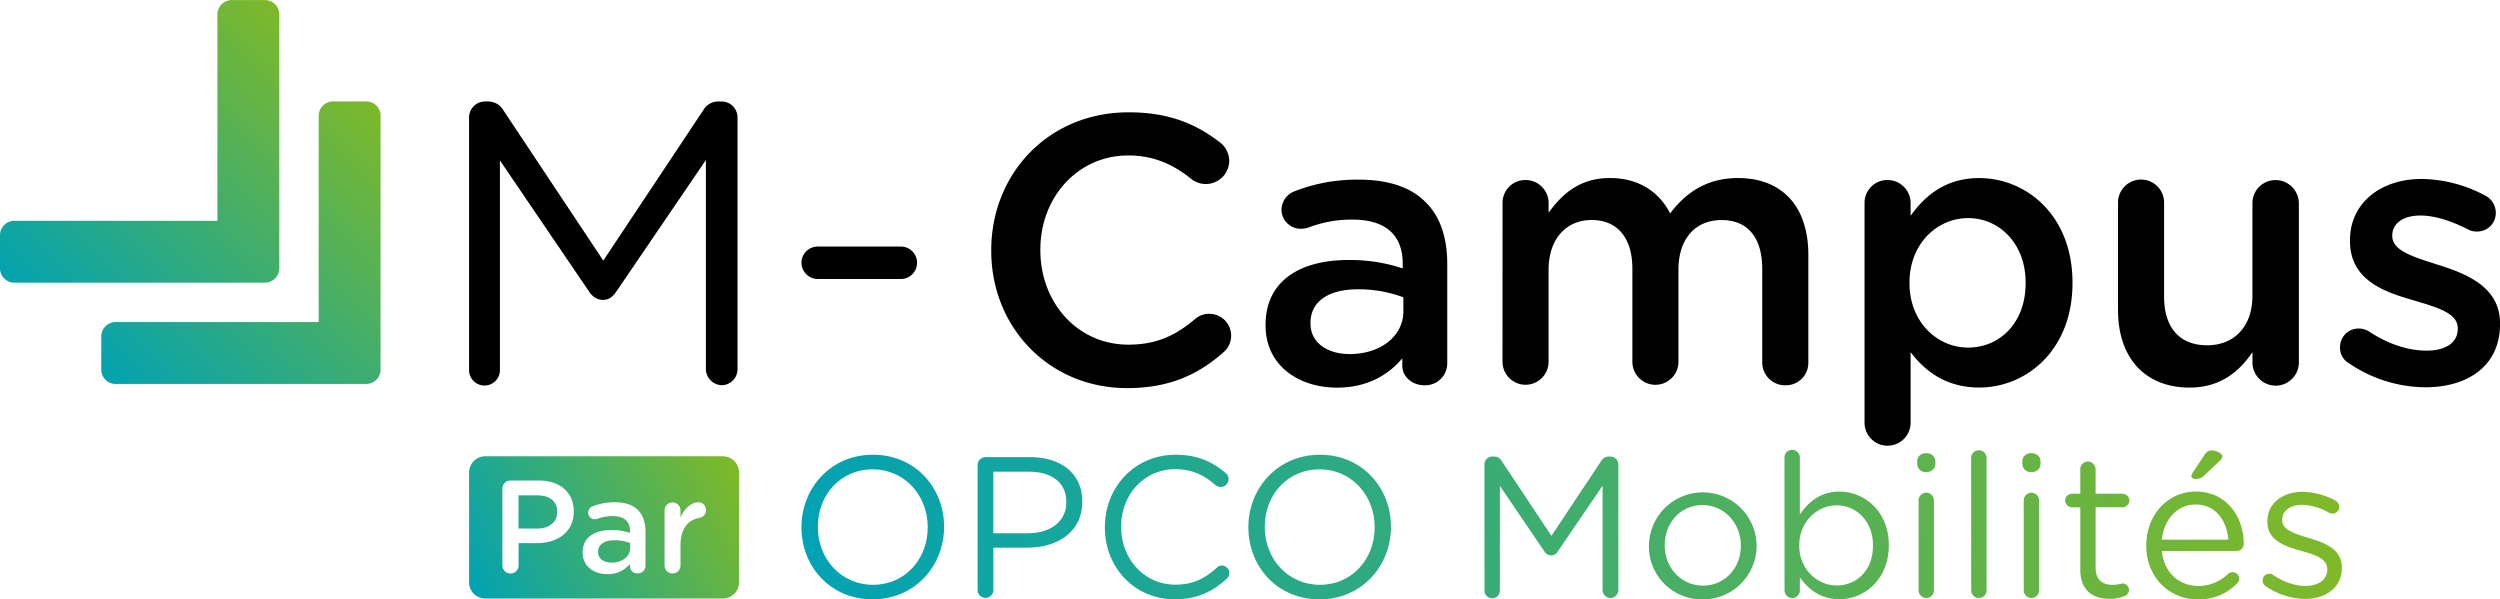
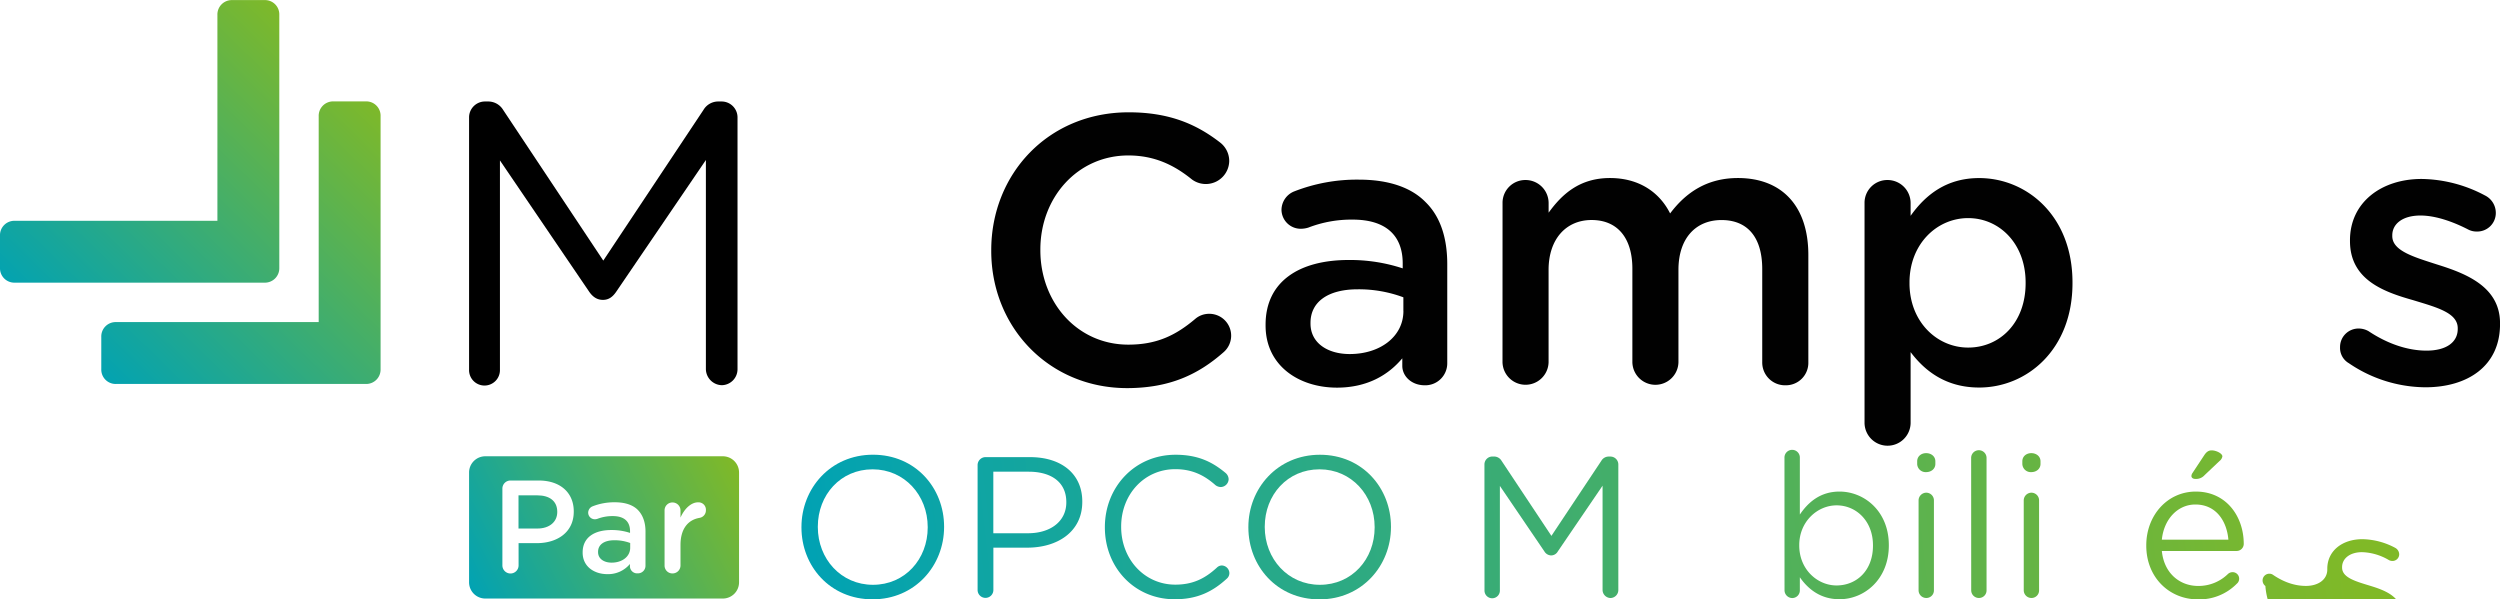
<svg xmlns="http://www.w3.org/2000/svg" xmlns:xlink="http://www.w3.org/1999/xlink" id="Calque_1" data-name="Calque 1" viewBox="0 0 1324.47 317.54">
  <defs>
    <style>.cls-1{fill:url(#Dégradé_sans_nom_28);}.cls-2{fill:url(#Dégradé_sans_nom_28-2);}.cls-3{fill:url(#Dégradé_sans_nom_28-3);}.cls-4{fill:url(#Dégradé_sans_nom_28-4);}.cls-5{fill:url(#Dégradé_sans_nom_28-5);}.cls-6{fill:url(#Dégradé_sans_nom_28-6);}.cls-7{fill:url(#Dégradé_sans_nom_28-7);}.cls-8{fill:url(#Dégradé_sans_nom_28-8);}.cls-9{fill:url(#Dégradé_sans_nom_28-9);}.cls-10{fill:url(#Dégradé_sans_nom_28-10);}.cls-11{fill:url(#Dégradé_sans_nom_28-11);}.cls-12{fill:url(#Dégradé_sans_nom_28-12);}.cls-13{fill:url(#Dégradé_sans_nom_28-13);}.cls-14{fill:url(#Dégradé_sans_nom_28-14);}.cls-15{fill:url(#Dégradé_sans_nom_28-15);}.cls-16{fill:url(#Dégradé_sans_nom_28-16);}.cls-17{fill:url(#Dégradé_sans_nom_28-17);}.cls-18{fill:url(#Dégradé_sans_nom_28-18);}.cls-19{fill:#010101;}</style>
    <linearGradient id="Dégradé_sans_nom_28" x1="266.45" y1="342.98" x2="406.64" y2="270.68" gradientUnits="userSpaceOnUse">
      <stop offset="0" stop-color="#00a2b4" />
      <stop offset="1" stop-color="#80b927" />
    </linearGradient>
    <linearGradient id="Dégradé_sans_nom_28-2" x1="248.84" y1="308.84" x2="389.03" y2="236.54" xlink:href="#Dégradé_sans_nom_28" />
    <linearGradient id="Dégradé_sans_nom_28-3" x1="260.29" y1="331.03" x2="400.48" y2="258.74" xlink:href="#Dégradé_sans_nom_28" />
    <linearGradient id="Dégradé_sans_nom_28-4" x1="1202.04" y1="-562.93" x2="1350.59" y2="-715.64" gradientTransform="translate(-1108.52 811.52)" xlink:href="#Dégradé_sans_nom_28" />
    <linearGradient id="Dégradé_sans_nom_28-5" x1="1147.65" y1="-615.83" x2="1296.19" y2="-768.55" gradientTransform="translate(-1108.52 811.52)" xlink:href="#Dégradé_sans_nom_28" />
    <linearGradient id="Dégradé_sans_nom_28-6" x1="433.36" y1="298.93" x2="1247.22" y2="205.52" xlink:href="#Dégradé_sans_nom_28" />
    <linearGradient id="Dégradé_sans_nom_28-7" x1="434.17" y1="305.95" x2="1248.03" y2="212.54" xlink:href="#Dégradé_sans_nom_28" />
    <linearGradient id="Dégradé_sans_nom_28-8" x1="435.45" y1="317.11" x2="1249.31" y2="223.7" xlink:href="#Dégradé_sans_nom_28" />
    <linearGradient id="Dégradé_sans_nom_28-9" x1="436.44" y1="325.75" x2="1250.3" y2="232.34" xlink:href="#Dégradé_sans_nom_28" />
    <linearGradient id="Dégradé_sans_nom_28-10" x1="438.05" y1="339.76" x2="1251.91" y2="246.35" xlink:href="#Dégradé_sans_nom_28" />
    <linearGradient id="Dégradé_sans_nom_28-11" x1="440.18" y1="358.35" x2="1254.04" y2="264.94" xlink:href="#Dégradé_sans_nom_28" />
    <linearGradient id="Dégradé_sans_nom_28-12" x1="439.72" y1="354.33" x2="1253.58" y2="260.92" xlink:href="#Dégradé_sans_nom_28" />
    <linearGradient id="Dégradé_sans_nom_28-13" x1="440.53" y1="361.37" x2="1254.39" y2="267.96" xlink:href="#Dégradé_sans_nom_28" />
    <linearGradient id="Dégradé_sans_nom_28-14" x1="440.8" y1="363.74" x2="1254.66" y2="270.33" xlink:href="#Dégradé_sans_nom_28" />
    <linearGradient id="Dégradé_sans_nom_28-15" x1="441.25" y1="367.68" x2="1255.11" y2="274.27" xlink:href="#Dégradé_sans_nom_28" />
    <linearGradient id="Dégradé_sans_nom_28-16" x1="442" y1="374.19" x2="1255.86" y2="280.78" xlink:href="#Dégradé_sans_nom_28" />
    <linearGradient id="Dégradé_sans_nom_28-17" x1="442.42" y1="377.82" x2="1256.28" y2="284.41" xlink:href="#Dégradé_sans_nom_28" />
    <linearGradient id="Dégradé_sans_nom_28-18" x1="444.33" y1="394.43" x2="1258.18" y2="301.02" xlink:href="#Dégradé_sans_nom_28" />
  </defs>
  <path class="cls-1" d="M327.93,307.46v.14c0,3.55,3.14,5.58,7.19,5.58,5.58,0,9.83-3.21,9.83-7.89v-2.51a23.32,23.32,0,0,0-8.37-1.46C331.14,301.32,327.93,303.62,327.93,307.46Z" transform="translate(-11.08 -15.1)" />
  <path class="cls-2" d="M295.78,277.53h-10v17.58h10c6.49,0,10.53-3.63,10.53-8.72v-.14C306.31,280.53,302.2,277.53,295.78,277.53Z" transform="translate(-11.08 -15.1)" />
  <path class="cls-3" d="M394.05,256.83H268.16a8.6,8.6,0,0,0-8.57,8.57v58.23a8.6,8.6,0,0,0,8.57,8.57H394.05a8.6,8.6,0,0,0,8.57-8.57V265.4A8.6,8.6,0,0,0,394.05,256.83Zm-79,29.35c0,10.95-8.79,16.67-19.53,16.67h-9.7v11.79a4.29,4.29,0,0,1-8.58,0V274a4.27,4.27,0,0,1,4.33-4.33h14.93c11.44,0,18.55,6.49,18.55,16.33Zm38,28.67a4,4,0,0,1-4.12,4,3.82,3.82,0,0,1-4.12-3.56v-1.4a15,15,0,0,1-12,5.38c-6.91,0-13.05-4-13.05-11.38v-.14c0-7.95,6.21-11.85,15.21-11.85a30.64,30.64,0,0,1,9.9,1.53v-.91c0-5.23-3.2-8-9.13-8a22.09,22.09,0,0,0-8.17,1.46,4.34,4.34,0,0,1-1.32.22,3.52,3.52,0,0,1-3.56-3.49,3.69,3.69,0,0,1,2.3-3.35,31.51,31.51,0,0,1,11.86-2.16c5.51,0,9.63,1.46,12.21,4.11s4,6.56,4,11.37Zm28.66-25.39c-6,1-10.11,5.65-10.11,14.37v10.88a4.22,4.22,0,0,1-4.26,4.19,4.15,4.15,0,0,1-4.18-4.19V285.55a4.16,4.16,0,0,1,4.18-4.25,4.23,4.23,0,0,1,4.26,4.25v3.77c2-4.61,5.58-8.09,9.27-8.09a3.92,3.92,0,0,1,4.19,4.18A4,4,0,0,1,381.64,289.46Z" transform="translate(-11.08 -15.1)" />
  <path class="cls-4" d="M212.71,210.66v-134a7.58,7.58,0,0,0-7.85-7.84H187.78a7.63,7.63,0,0,0-7.86,7.85V185.74H72.59a7.61,7.61,0,0,0-7.85,7.86v17.07a7.61,7.61,0,0,0,7.85,7.85H204.85a7.63,7.63,0,0,0,7.86-7.86Zm0,0" transform="translate(-11.08 -15.1)" />
  <path class="cls-5" d="M159.05,157V23a7.58,7.58,0,0,0-7.85-7.85H134.12A7.63,7.63,0,0,0,126.26,23V132.08H18.93a7.61,7.61,0,0,0-7.85,7.86V157a7.61,7.61,0,0,0,7.85,7.85H151.19a7.63,7.63,0,0,0,7.86-7.86Zm0,0" transform="translate(-11.08 -15.1)" />
  <path class="cls-6" d="M435.68,294.54v-.21C435.68,273.9,451,256,473.57,256s37.68,17.67,37.68,38.1v.21c0,20.43-15.35,38.31-37.9,38.31S435.68,315,435.68,294.54Zm66.89,0v-.21c0-16.83-12.28-30.59-29.22-30.59s-29,13.54-29,30.38v.21c0,16.82,12.28,30.59,29.22,30.59S502.57,311.37,502.57,294.54Z" transform="translate(-11.08 -15.1)" />
  <path class="cls-7" d="M529,261.51a4.23,4.23,0,0,1,4.13-4.23h23.61c16.71,0,27.72,8.9,27.72,23.5V281c0,16-13.33,24.24-29.1,24.24h-18v22.43a4.18,4.18,0,1,1-8.36,0Zm26.68,36.1c12.27,0,20.32-6.56,20.32-16.3v-.22C576,270.51,568,265,556.07,265H537.33v32.6Z" transform="translate(-11.08 -15.1)" />
  <path class="cls-8" d="M596.43,294.54v-.21c0-21,15.66-38.31,37.47-38.31,12,0,19.58,3.91,26.45,9.62A4.58,4.58,0,0,1,662,269a4.3,4.3,0,0,1-4.23,4.13,5,5,0,0,1-2.75-1c-5.71-5.09-12.17-8.47-21.28-8.47-16.4,0-28.68,13.34-28.68,30.38v.21c0,17.14,12.39,30.59,28.68,30.59,9.22,0,15.67-3.18,22-9a3.83,3.83,0,0,1,2.65-1.16,4.16,4.16,0,0,1,4,4,3.91,3.91,0,0,1-1.38,3c-7.29,6.67-15.34,10.9-27.51,10.9C612.2,332.64,596.43,315.82,596.43,294.54Z" transform="translate(-11.08 -15.1)" />
  <path class="cls-9" d="M672.45,294.54v-.21c0-20.43,15.35-38.31,37.9-38.31S748,273.69,748,294.12v.21c0,20.43-15.34,38.31-37.89,38.31S672.45,315,672.45,294.54Zm66.9,0v-.21c0-16.83-12.28-30.59-29.22-30.59s-29,13.54-29,30.38v.21c0,16.82,12.28,30.59,29.22,30.59S739.35,311.37,739.35,294.54Z" transform="translate(-11.08 -15.1)" />
  <path class="cls-10" d="M797.52,261.09a4.2,4.2,0,0,1,4.12-4.13h1a4.59,4.59,0,0,1,3.92,2.23L833,299l26.46-39.79a4.51,4.51,0,0,1,3.92-2.23h.95a4.2,4.2,0,0,1,4.12,4.13v66.57a4.23,4.23,0,0,1-4.12,4.24,4.31,4.31,0,0,1-4.23-4.24V272.42l-23.71,34.82a4.09,4.09,0,0,1-3.49,2.12,4.29,4.29,0,0,1-3.61-2.12l-23.59-34.71v55.24a4.08,4.08,0,1,1-8.15,0Z" transform="translate(-11.08 -15.1)" />
-   <path class="cls-11" d="M884.67,304.28v-.22a28.53,28.53,0,0,1,57.05-.21v.21A28.42,28.42,0,0,1,913,332.64,28,28,0,0,1,884.67,304.28Zm48.69,0v-.22c0-11.75-8.79-21.37-20.32-21.37-11.86,0-20,9.62-20,21.16v.21c0,11.76,8.68,21.28,20.22,21.28C925.1,325.34,933.36,315.82,933.36,304.28Z" transform="translate(-11.08 -15.1)" />
  <path class="cls-12" d="M956.47,257.7a4.08,4.08,0,1,1,8.15,0v30c4.44-6.57,10.9-12.17,21-12.17,13.11,0,26.14,10.37,26.14,28.36v.21c0,17.89-12.91,28.47-26.14,28.47-10.16,0-16.73-5.5-21-11.64v6.88a4.05,4.05,0,0,1-4,4.13,4.14,4.14,0,0,1-4.12-4.13Zm46.89,46.47V304c0-12.91-8.9-21.17-19.27-21.17-10.16,0-19.79,8.58-19.79,21.06v.21c0,12.7,9.63,21.17,19.79,21.17C994.68,325.23,1003.36,317.4,1003.36,304.17Z" transform="translate(-11.08 -15.1)" />
  <path class="cls-13" d="M1026.78,259.51c0-2.65,2.12-4.34,4.76-4.34s4.87,1.69,4.87,4.34v1.37c0,2.54-2.12,4.34-4.87,4.34a4.47,4.47,0,0,1-4.76-4.34Zm.74,20.74a4.12,4.12,0,0,1,4-4.13,4.07,4.07,0,0,1,4.13,4.13v47.52a4,4,0,0,1-4,4.13,4.07,4.07,0,0,1-4.13-4.13Z" transform="translate(-11.08 -15.1)" />
  <path class="cls-14" d="M1055.37,257.7a4.08,4.08,0,1,1,8.16,0v70.07a4,4,0,0,1-4,4.13,4.07,4.07,0,0,1-4.13-4.13Z" transform="translate(-11.08 -15.1)" />
  <path class="cls-15" d="M1082.49,259.51c0-2.65,2.12-4.34,4.76-4.34s4.87,1.69,4.87,4.34v1.37c0,2.54-2.12,4.34-4.87,4.34a4.47,4.47,0,0,1-4.76-4.34Zm.74,20.74a4.12,4.12,0,0,1,4-4.13,4.07,4.07,0,0,1,4.13,4.13v47.52a4,4,0,0,1-4,4.13,4.07,4.07,0,0,1-4.12-4.13Z" transform="translate(-11.08 -15.1)" />
-   <path class="cls-16" d="M1113.2,316.87v-33h-4.45a3.72,3.72,0,0,1-3.6-3.6,3.63,3.63,0,0,1,3.6-3.59h4.45V263.74a4,4,0,0,1,4-4.13,4.2,4.2,0,0,1,4.12,4.13v12.92h14.19a3.72,3.72,0,0,1,3.7,3.59,3.65,3.65,0,0,1-3.7,3.6h-14.19v32c0,6.66,3.71,9.1,9.22,9.1a22.9,22.9,0,0,0,5-.75,3.53,3.53,0,0,1,3.49,3.49,3.4,3.4,0,0,1-2.33,3.18,20.6,20.6,0,0,1-8,1.49C1119.86,332.33,1113.2,328,1113.2,316.87Z" transform="translate(-11.08 -15.1)" />
  <path class="cls-17" d="M1175.46,332.64c-15,0-27.31-11.53-27.31-28.47V304c0-15.77,11.11-28.47,26.25-28.47,16.19,0,25.39,13.23,25.39,27.73A3.78,3.78,0,0,1,1196,307H1156.4c1.16,11.86,9.52,18.53,19.26,18.53a22.31,22.31,0,0,0,15.77-6.35,3.58,3.58,0,0,1,2.33-.95,3.46,3.46,0,0,1,2.34,6.13A27.81,27.81,0,0,1,1175.46,332.64ZM1191.65,301c-.85-9.94-6.57-18.62-17.47-18.62-9.52,0-16.72,7.94-17.78,18.62Zm-19.58-33.65a2.92,2.92,0,0,1,.52-1.59l6.36-9.63c1.06-1.59,2.22-2.43,3.81-2.43,2.54,0,5.71,1.69,5.71,3.17a3.81,3.81,0,0,1-1.48,2.43l-7.94,7.52a6,6,0,0,1-5,2C1172.91,268.82,1172.07,268.18,1172.07,267.34Z" transform="translate(-11.08 -15.1)" />
-   <path class="cls-18" d="M1211.25,325.55a3.68,3.68,0,0,1-1.48-3,3.56,3.56,0,0,1,3.6-3.5,3.24,3.24,0,0,1,2,.64c5.61,3.81,11.44,5.82,17.36,5.82,6.57,0,11.32-3.38,11.32-8.68v-.21c0-5.51-6.45-7.62-13.65-9.64-8.57-2.43-18.1-5.39-18.1-15.45v-.2c0-9.42,7.84-15.67,18.64-15.67a38.25,38.25,0,0,1,17.46,4.65,4,4,0,0,1,2,3.39,3.55,3.55,0,0,1-3.59,3.5,4.26,4.26,0,0,1-1.8-.42,29.59,29.59,0,0,0-14.29-4.24c-6.45,0-10.58,3.38-10.58,7.93v.22c0,5.19,6.77,7.19,14.07,9.42,8.47,2.54,17.57,5.81,17.57,15.67v.2c0,10.38-8.57,16.41-19.47,16.41A37.92,37.92,0,0,1,1211.25,325.55Z" transform="translate(-11.08 -15.1)" />
+   <path class="cls-18" d="M1211.25,325.55a3.68,3.68,0,0,1-1.48-3,3.56,3.56,0,0,1,3.6-3.5,3.24,3.24,0,0,1,2,.64c5.61,3.81,11.44,5.82,17.36,5.82,6.57,0,11.32-3.38,11.32-8.68v-.21v-.2c0-9.42,7.84-15.67,18.64-15.67a38.25,38.25,0,0,1,17.46,4.65,4,4,0,0,1,2,3.39,3.55,3.55,0,0,1-3.59,3.5,4.26,4.26,0,0,1-1.8-.42,29.59,29.59,0,0,0-14.29-4.24c-6.45,0-10.58,3.38-10.58,7.93v.22c0,5.19,6.77,7.19,14.07,9.42,8.47,2.54,17.57,5.81,17.57,15.67v.2c0,10.38-8.57,16.41-19.47,16.41A37.92,37.92,0,0,1,1211.25,325.55Z" transform="translate(-11.08 -15.1)" />
  <path d="M259.59,77.15a8.43,8.43,0,0,1,8.28-8.28h1.9a9.22,9.22,0,0,1,7.87,4.46l53.06,79.83,53.07-79.83a9.06,9.06,0,0,1,7.86-4.46h1.9a8.43,8.43,0,0,1,8.28,8.28V210.68a8.47,8.47,0,0,1-8.28,8.49,8.65,8.65,0,0,1-8.48-8.49V99.87L337.5,169.72c-1.9,2.76-4,4.25-7,4.25s-5.31-1.49-7.23-4.25l-47.33-69.63v110.8a8.18,8.18,0,1,1-16.35,0Z" transform="translate(-11.08 -15.1)" />
-   <path d="M435.68,154.21a8.65,8.65,0,0,1,8.48-8.49h44.17a8.6,8.6,0,0,1,0,17.2H444.16A8.7,8.7,0,0,1,435.68,154.21Z" transform="translate(-11.08 -15.1)" />
  <path class="cls-19" d="M536.23,148v-.4c0-40.15,30-73,72.82-73,21.79,0,36.11,6.46,48.43,16a12.39,12.39,0,0,1,4.83,9.88,12.4,12.4,0,0,1-19.76,9.69c-9.69-7.87-20.17-12.71-33.69-12.71-26.85,0-46.61,22.19-46.61,49.83v.4c0,27.64,19.57,50,46.61,50,14.93,0,25-4.84,35.3-13.52a11.27,11.27,0,0,1,7.46-2.82,11.58,11.58,0,0,1,7.67,20.37c-13.31,11.71-28.45,19-51.24,19C566.88,220.63,536.23,188.55,536.23,148Z" transform="translate(-11.08 -15.1)" />
  <path class="cls-19" d="M681.57,187.54v-.41c0-23,17.95-34.29,44-34.29a89.17,89.17,0,0,1,28.65,4.44v-2.62c0-15.13-9.29-23.21-26.44-23.21a63.26,63.26,0,0,0-23.6,4.24,13.94,13.94,0,0,1-3.83.61A10.18,10.18,0,0,1,690,126.2a10.65,10.65,0,0,1,6.67-9.67A91.09,91.09,0,0,1,731,110.27c15.95,0,27.85,4.24,35.32,11.9,7.87,7.67,11.5,19,11.5,32.89v52.45a11.64,11.64,0,0,1-11.91,11.71c-7.06,0-11.91-4.85-11.91-10.29v-4c-7.26,8.68-18.35,15.54-34.69,15.54C699.31,220.43,681.57,208.93,681.57,187.54Zm73-7.67v-7.26a67.59,67.59,0,0,0-24.2-4.24c-15.74,0-25,6.66-25,17.76v.4c0,10.29,9.07,16.14,20.78,16.14C742.29,202.67,754.59,193.39,754.59,179.87Z" transform="translate(-11.08 -15.1)" />
  <path class="cls-19" d="M807.11,122.78a12.07,12.07,0,0,1,12.11-12.31,12.22,12.22,0,0,1,12.3,12.31v5c6.87-9.48,16.15-18.36,32.5-18.36,15.32,0,26.22,7.47,31.87,18.76,8.47-11.29,19.78-18.76,35.91-18.76,23.21,0,37.32,14.73,37.32,40.75v56.9A11.89,11.89,0,0,1,957,219.22a12.07,12.07,0,0,1-12.31-12.11V157.68c0-17-7.87-26-21.59-26-13.3,0-22.8,9.28-22.8,26.42v49a12.21,12.21,0,0,1-24.41,0V157.48c0-16.54-8.07-25.82-21.59-25.82s-22.8,10.08-22.8,26.42v49a12.21,12.21,0,0,1-24.41,0Z" transform="translate(-11.08 -15.1)" />
  <path class="cls-19" d="M998.89,122.78A12.07,12.07,0,0,1,1011,110.47a12.22,12.22,0,0,1,12.3,12.31v6.66c7.87-11.1,19-20,36.32-20,25,0,49.44,19.77,49.44,55.28v.41c0,35.31-24.22,55.28-49.44,55.28-17.75,0-28.84-8.88-36.32-18.77v37.73a12.21,12.21,0,0,1-24.41,0Zm85.34,42.37v-.41c0-20.57-13.91-34.09-30.45-34.09s-31.07,13.71-31.07,34.09v.41c0,20.37,14.52,34.09,31.07,34.09C1070.52,199.24,1084.23,186.13,1084.23,165.15Z" transform="translate(-11.08 -15.1)" />
-   <path class="cls-19" d="M1229,207.11a12.3,12.3,0,0,1-24.6,0v-5.45c-6.87,10.09-16.74,18.77-33.29,18.77-24,0-37.93-16.15-37.93-41V122.78a12.21,12.21,0,1,1,24.41,0v49.43c0,16.54,8.27,25.82,22.8,25.82,14.12,0,24-9.68,24-26.22v-49a12.23,12.23,0,0,1,12.3-12.31,12.36,12.36,0,0,1,12.3,12.31Z" transform="translate(-11.08 -15.1)" />
  <path class="cls-19" d="M1255.46,207.51a9.34,9.34,0,0,1-4.65-8.47,9.78,9.78,0,0,1,9.89-9.89,10.59,10.59,0,0,1,5.24,1.42c10.3,6.86,21,10.29,30.67,10.29,10.5,0,16.55-4.44,16.55-11.5V189c0-8.27-11.3-11.1-23.81-14.93-15.73-4.44-33.28-10.9-33.28-31.27v-.4c0-20.18,16.74-32.49,37.92-32.49a73.16,73.16,0,0,1,33.49,8.68,10.32,10.32,0,0,1,5.85,9.28,9.82,9.82,0,0,1-10.09,9.89,9.5,9.5,0,0,1-4.83-1.22c-8.69-4.43-17.56-7.26-25-7.26-9.49,0-14.93,4.44-14.93,10.49v.41c0,7.86,11.5,11.09,24,15.13,15.54,4.84,33.09,11.91,33.09,31.07v.4c0,22.4-17.35,33.5-39.54,33.5A72.76,72.76,0,0,1,1255.46,207.51Z" transform="translate(-11.08 -15.1)" />
</svg>